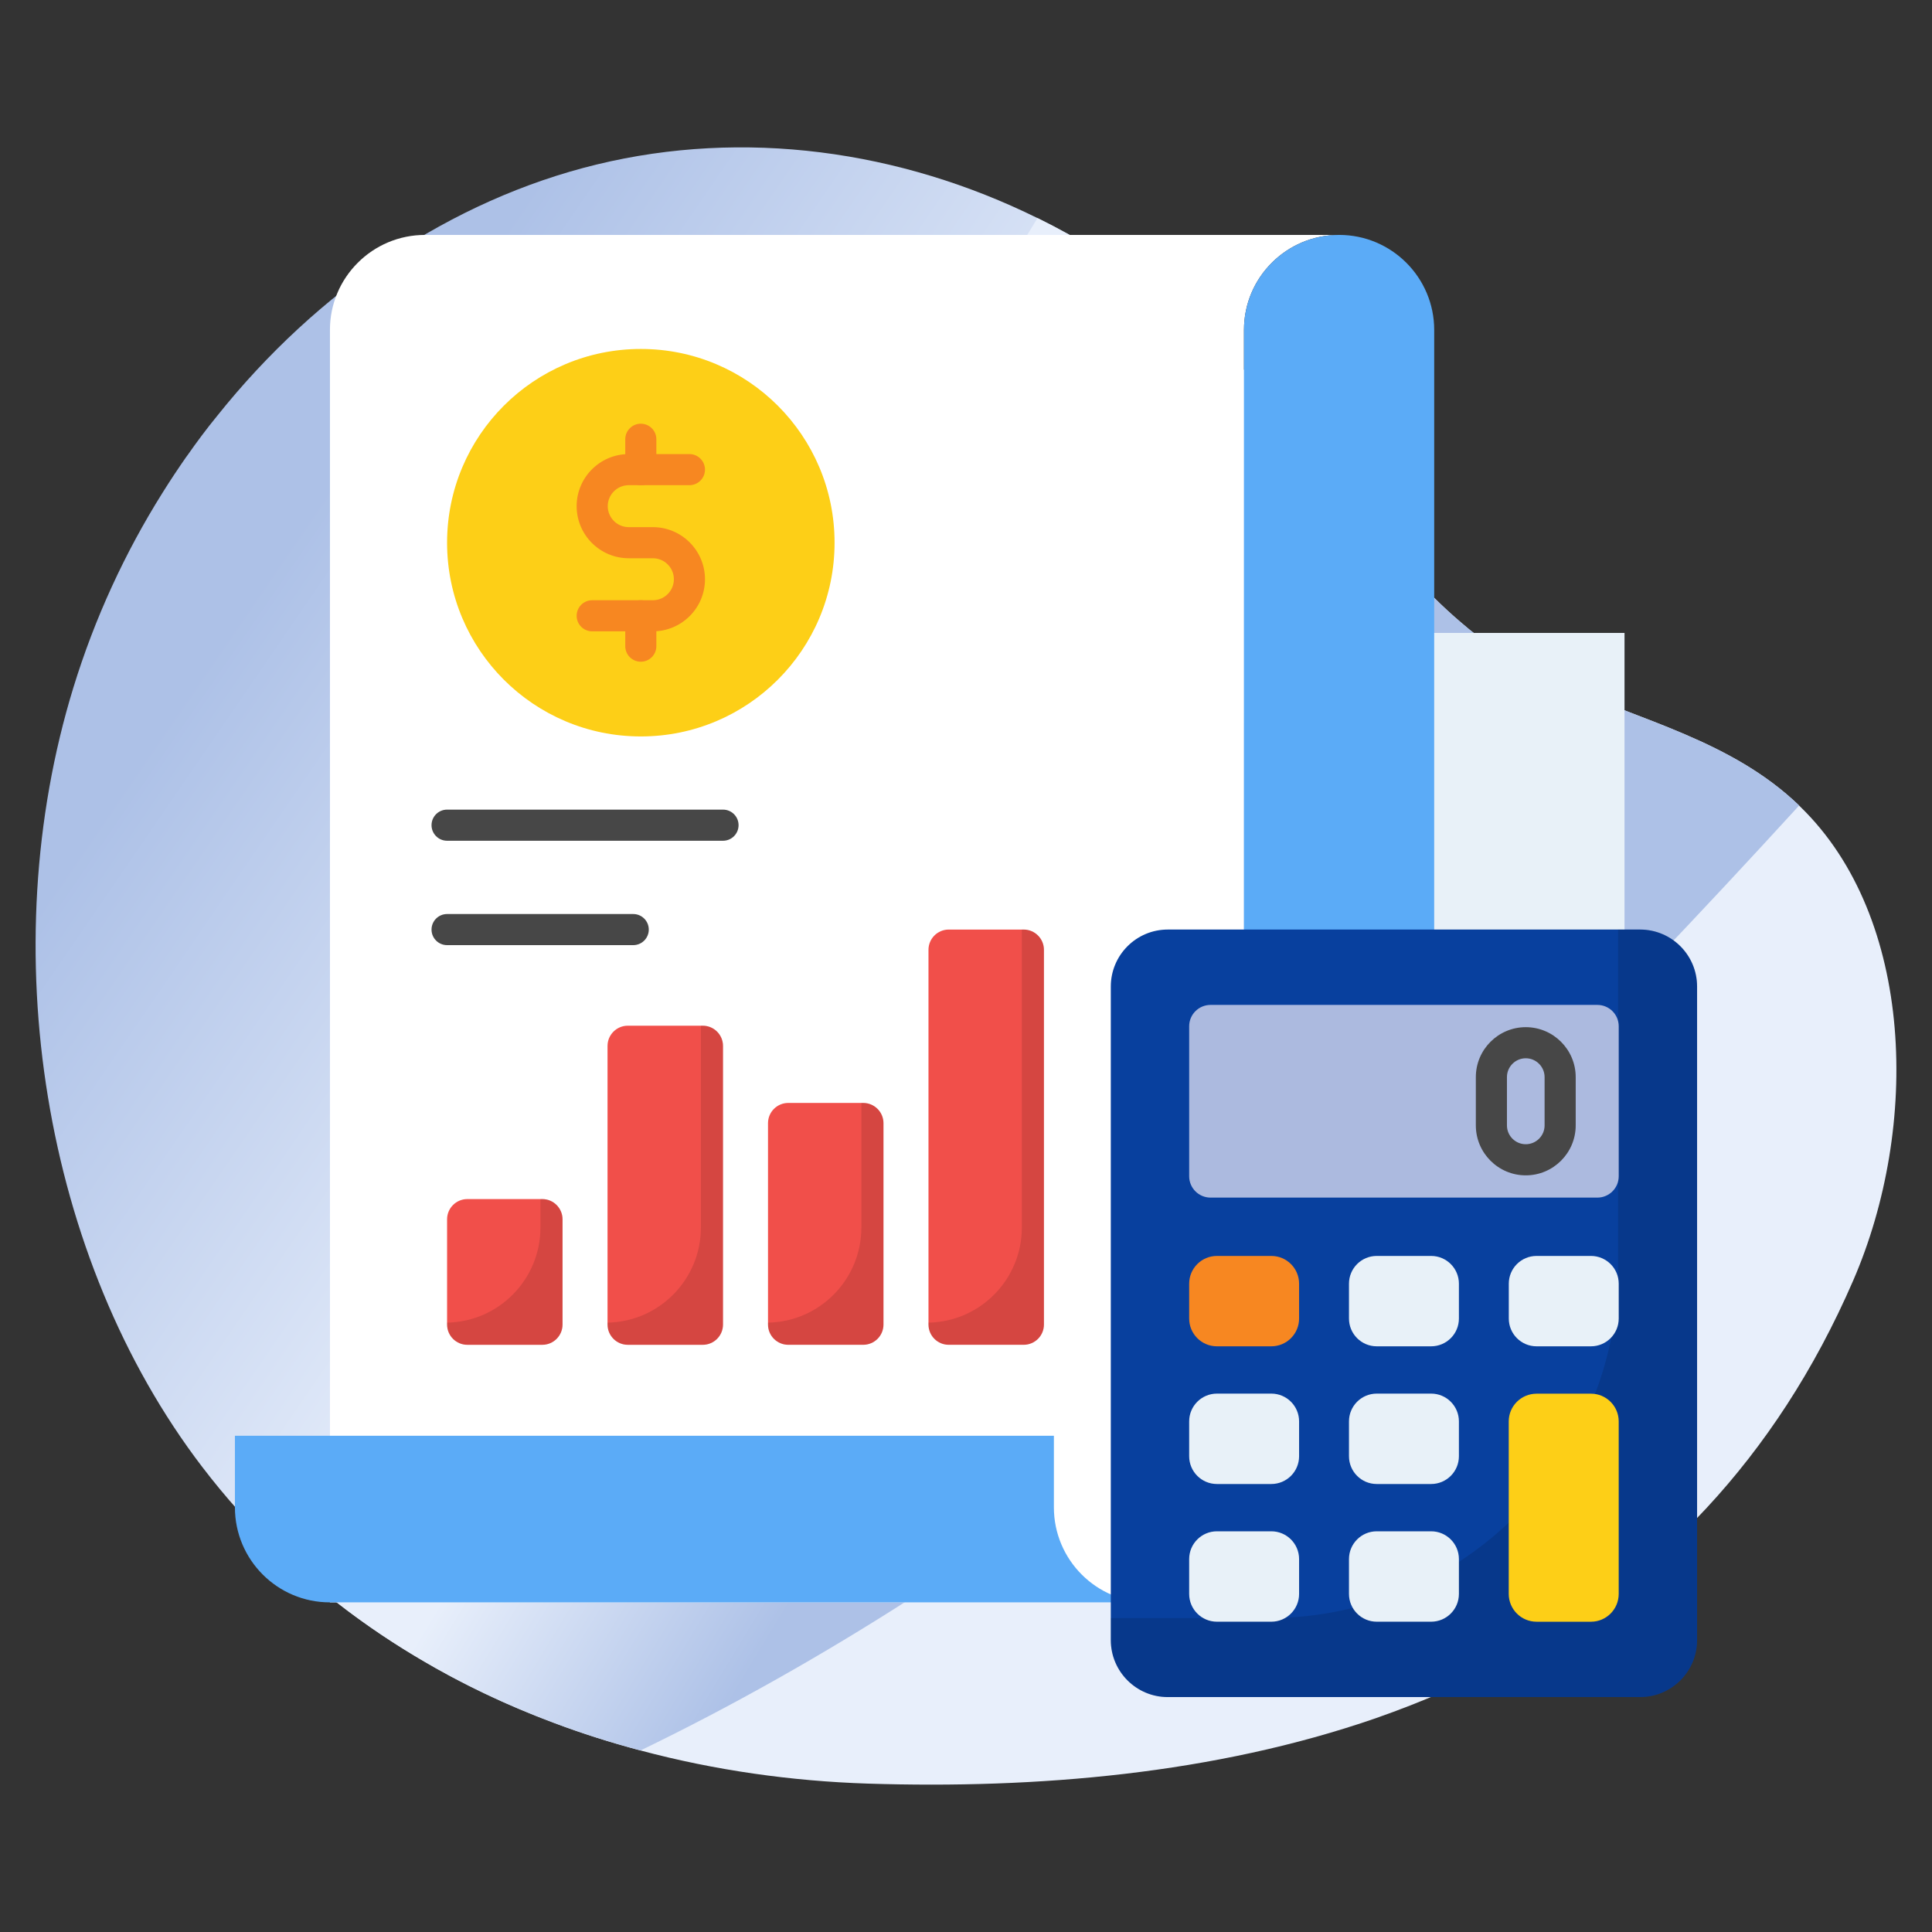
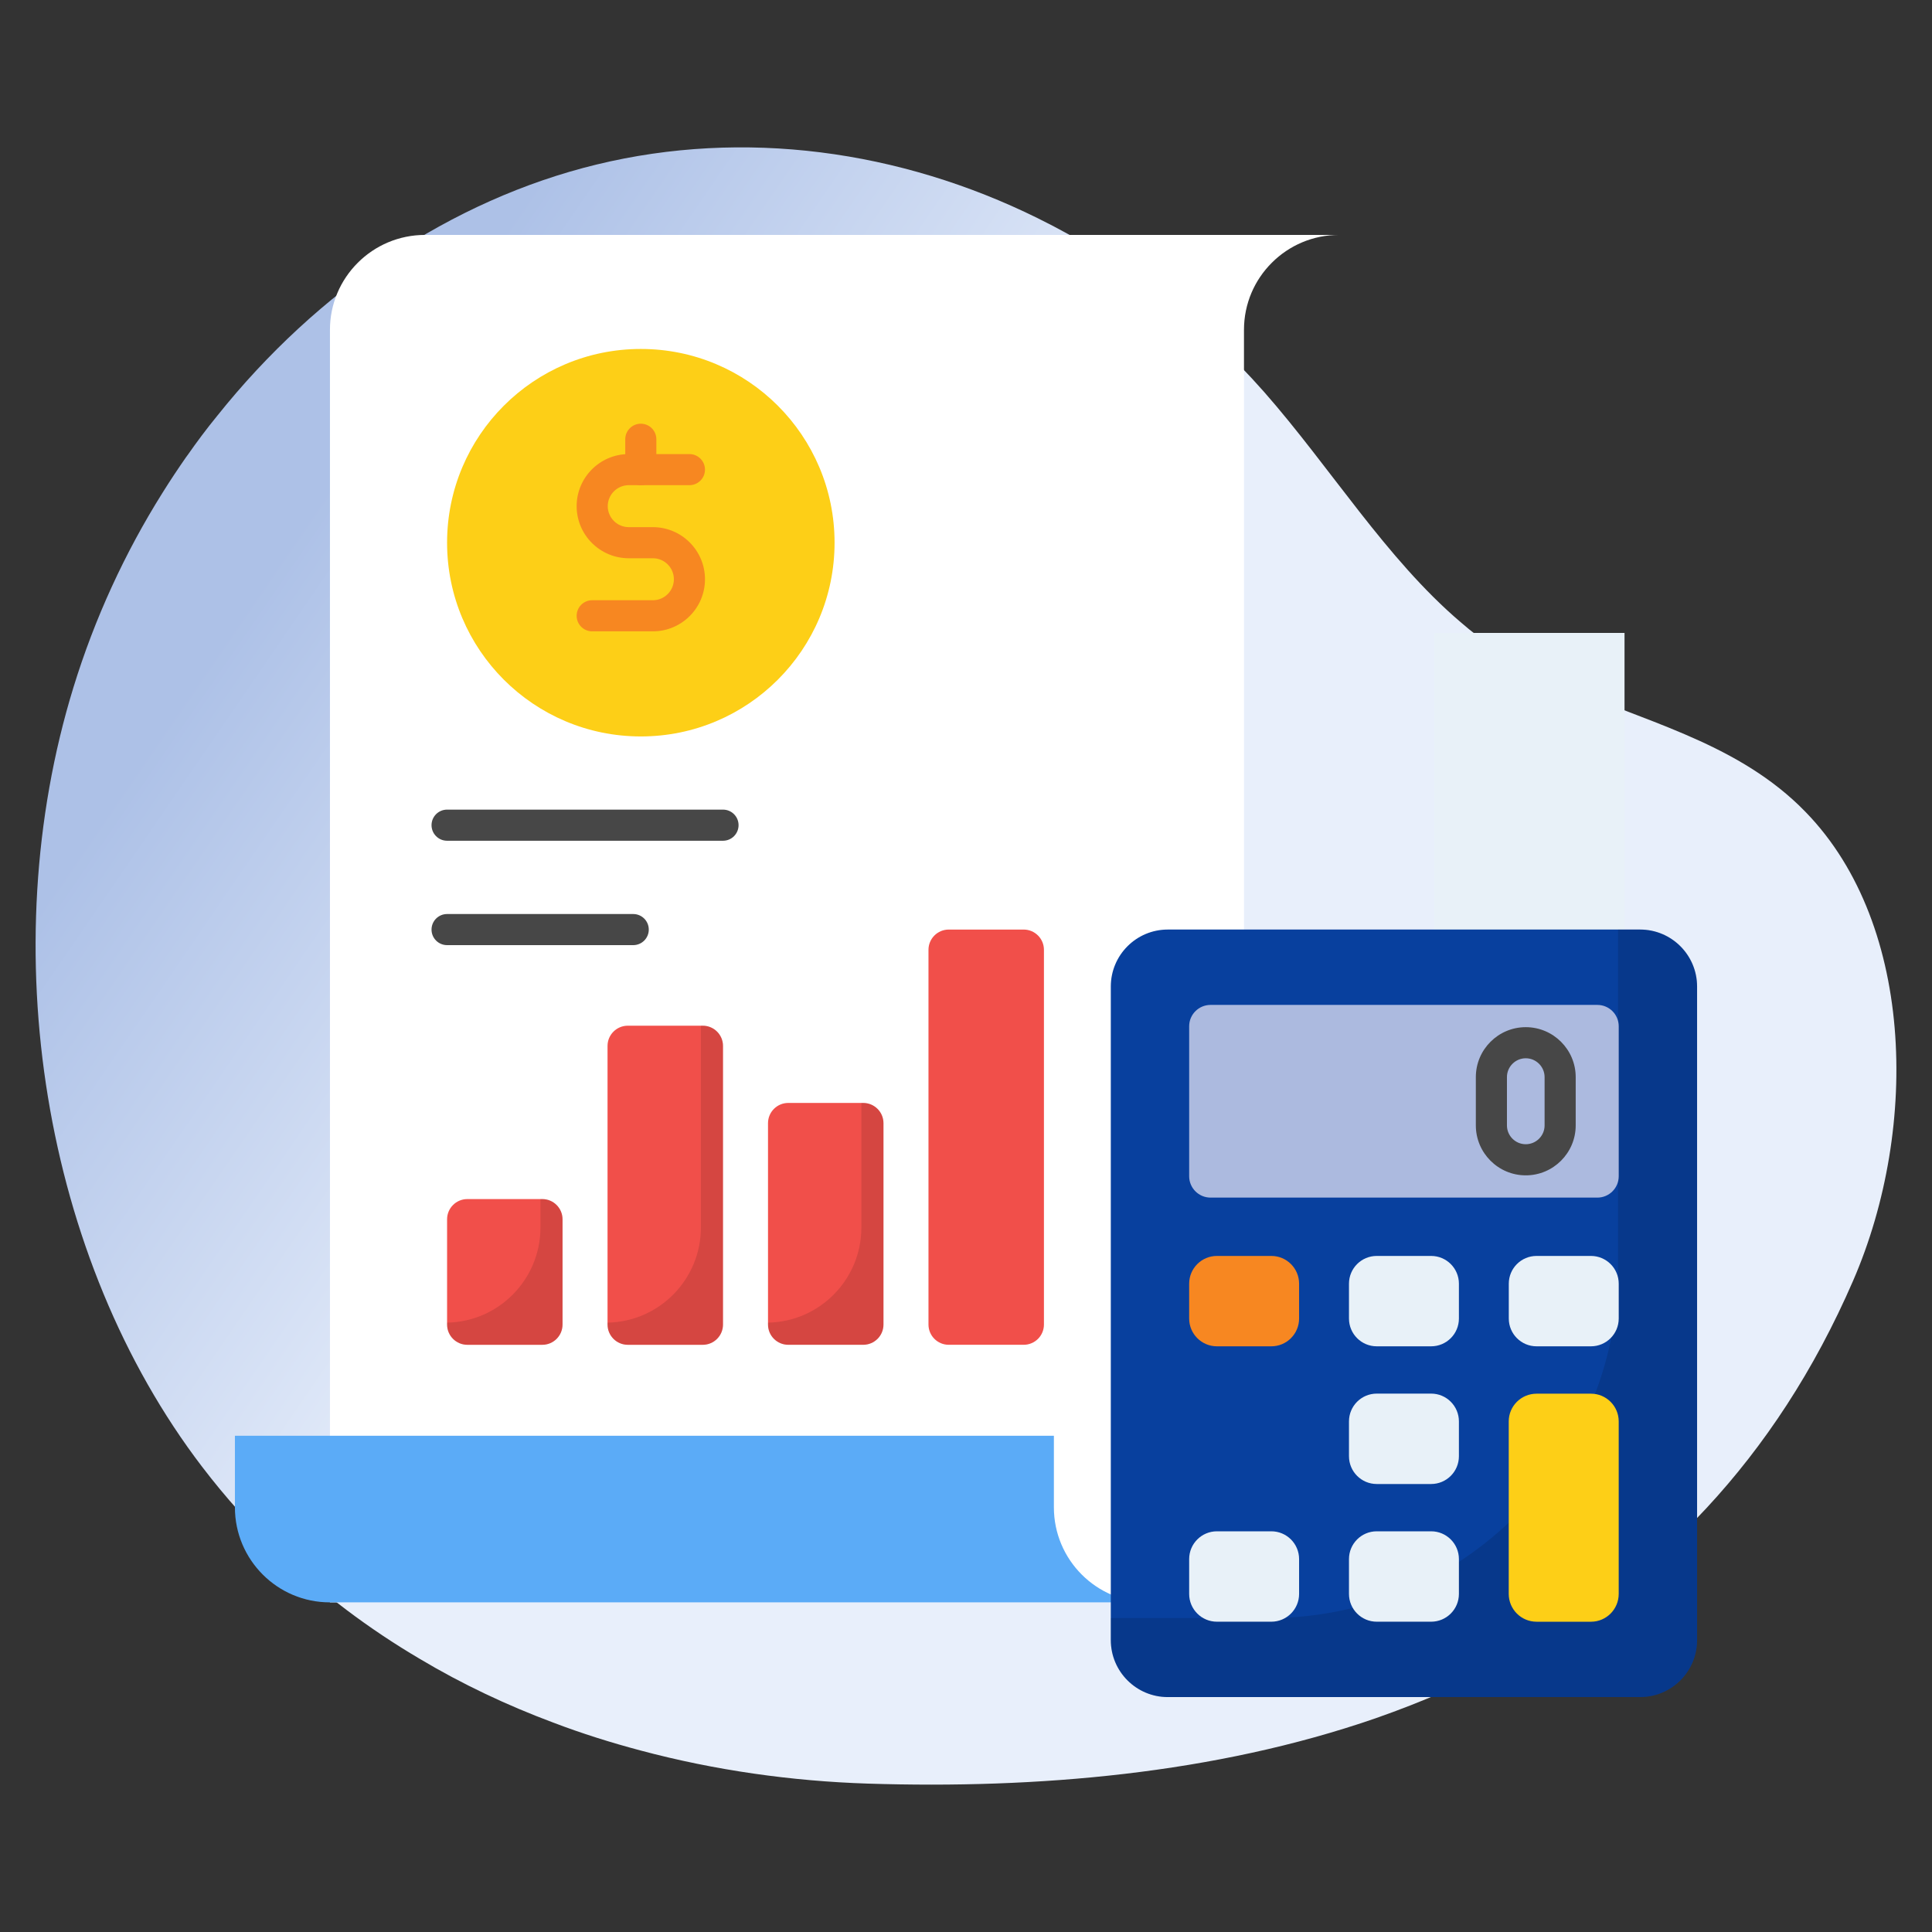
<svg xmlns="http://www.w3.org/2000/svg" width="100" height="100" viewBox="0 0 100 100" fill="none">
  <rect x="0" y="0" width="100" height="100" fill="#333333" stroke="none" />
  <path d="M95.92 66.282C91.875 75.612 85.62 81.823 78.259 85.831C76.003 87.064 73.635 88.086 71.206 88.936C62.86 91.823 53.665 92.598 44.913 92.319C40.981 92.192 37.011 91.635 33.154 90.605C31.627 90.199 30.116 89.725 28.635 89.161C26.244 88.267 23.928 87.176 21.725 85.861C19.108 84.319 16.65 82.477 14.402 80.32C12.996 78.981 11.68 77.515 10.462 75.921C2.221 65.131 -0.358 49.109 3.8 35.583C4.905 31.988 6.469 28.605 8.402 25.522C8.8 24.883 9.221 24.252 9.65 23.635H9.657C9.665 23.613 9.68 23.59 9.702 23.568C10.191 22.868 10.702 22.184 11.244 21.522C16.424 15.034 23.357 10.342 30.883 8.515C38.499 6.665 46.559 7.763 53.702 11.289C58.056 13.432 62.063 16.47 65.432 20.289C68.875 24.206 71.74 28.913 75.597 32.199C76.176 32.703 76.785 33.169 77.424 33.598C77.875 33.898 78.326 34.176 78.8 34.44C78.883 34.477 78.966 34.522 79.048 34.575C79.582 34.861 80.123 35.124 80.68 35.38C84.951 37.312 89.627 38.334 93.123 41.695L93.191 41.763C99.101 47.507 99.372 58.327 95.92 66.282Z" fill="url(#paint0_linear_15805_1982)" />
-   <path d="M93.124 41.693C82.785 52.994 72.071 63.941 60.086 73.452C51.755 80.061 42.725 85.971 33.154 90.603C26.259 88.776 19.718 85.43 14.402 80.317C16.537 76.279 18.702 72.257 20.883 68.242C31.018 49.61 41.597 31.219 52.605 13.092C52.966 12.49 53.334 11.889 53.702 11.287C58.056 13.43 62.063 16.467 65.432 20.287C68.875 24.204 71.74 28.911 75.597 32.197C76.176 32.7 76.785 33.167 77.424 33.595C77.875 33.896 78.326 34.174 78.8 34.437C78.883 34.475 78.966 34.52 79.048 34.573C79.582 34.858 80.124 35.122 80.68 35.377C84.951 37.31 89.627 38.332 93.124 41.693Z" fill="url(#paint1_linear_15805_1982)" />
  <path d="M69.315 12.159C67.954 12.159 66.723 12.706 65.829 13.6C64.935 14.493 64.388 15.717 64.388 17.078V78.018C64.388 78.695 64.251 79.347 64.001 79.935C63.88 80.225 63.727 80.506 63.55 80.764C63.462 80.901 63.373 81.022 63.269 81.142C63.172 81.271 63.067 81.384 62.955 81.497H62.946C62.053 82.391 60.821 82.938 59.46 82.938H17.078V17.078C17.078 15.717 17.625 14.493 18.519 13.6C19.413 12.706 20.645 12.159 22.005 12.159L69.315 12.159Z" fill="white" />
  <path d="M59.46 82.938H17.07C14.357 82.938 12.159 80.732 12.159 78.019V74.315H54.549V78.019C54.549 80.732 56.747 82.938 59.46 82.938Z" fill="#5BABF7" />
-   <path d="M79.162 68.091H64.388V17.078C64.388 15.717 64.935 14.493 65.829 13.6C66.722 12.706 67.954 12.159 69.315 12.159C72.028 12.159 74.234 14.364 74.234 17.078V63.163C74.235 65.885 76.441 68.091 79.162 68.091Z" fill="#5BABF7" />
  <path d="M74.236 32.759V63.165C74.236 65.885 76.441 68.09 79.16 68.09C81.88 68.09 84.085 65.885 84.085 63.165V32.759H74.236Z" fill="#E8F1F8" />
  <path d="M87.841 51.063V84.891C87.841 86.52 86.52 87.841 84.891 87.841H60.445C58.816 87.841 57.495 86.52 57.495 84.891V51.063C57.495 49.434 58.816 48.113 60.445 48.113H84.891C86.52 48.113 87.841 49.434 87.841 51.063Z" fill="#08409E" />
  <path opacity="0.12" d="M87.841 51.063V84.891C87.841 86.521 86.521 87.841 84.892 87.841H60.444C58.815 87.841 57.495 86.521 57.495 84.891V83.752H65.669C75.659 83.752 83.752 75.658 83.752 65.673V48.113H84.892C86.521 48.113 87.841 49.433 87.841 51.063Z" fill="black" />
  <path d="M83.785 60.882V53.12C83.785 52.509 83.29 52.014 82.679 52.014H62.658C62.047 52.014 61.551 52.509 61.551 53.12V60.882C61.551 61.492 62.047 61.988 62.658 61.988H82.679C83.29 61.988 83.785 61.492 83.785 60.882Z" fill="#ACBADF" />
  <path d="M67.241 66.444V68.247C67.241 69.041 66.597 69.685 65.803 69.685H62.989C62.194 69.685 61.551 69.041 61.551 68.247V66.444C61.551 65.65 62.194 65.007 62.989 65.007H65.803C66.597 65.007 67.241 65.65 67.241 66.444Z" fill="#F78721" />
  <path d="M75.513 66.444V68.247C75.513 69.041 74.869 69.685 74.075 69.685H71.26C70.466 69.685 69.823 69.041 69.823 68.247V66.444C69.823 65.65 70.466 65.007 71.26 65.007H74.075C74.869 65.007 75.513 65.65 75.513 66.444Z" fill="#E8F1F8" />
  <path d="M83.785 66.444V68.247C83.785 69.041 83.141 69.685 82.347 69.685H79.532C78.738 69.685 78.095 69.041 78.095 68.247V66.444C78.095 65.65 78.738 65.007 79.532 65.007H82.347C83.141 65.007 83.785 65.65 83.785 66.444Z" fill="#E8F1F8" />
-   <path d="M67.241 73.571V75.374C67.241 76.168 66.597 76.812 65.803 76.812H62.989C62.194 76.812 61.551 76.168 61.551 75.374V73.571C61.551 72.777 62.194 72.133 62.989 72.133H65.803C66.597 72.133 67.241 72.777 67.241 73.571Z" fill="#E8F1F8" />
  <path d="M75.513 73.571V75.374C75.513 76.168 74.869 76.812 74.075 76.812H71.26C70.466 76.812 69.823 76.168 69.823 75.374V73.571C69.823 72.777 70.466 72.133 71.26 72.133H74.075C74.869 72.133 75.513 72.777 75.513 73.571Z" fill="#E8F1F8" />
  <path d="M67.241 80.698V82.501C67.241 83.295 66.597 83.939 65.803 83.939H62.989C62.194 83.939 61.551 83.295 61.551 82.501V80.698C61.551 79.904 62.194 79.26 62.989 79.26H65.803C66.597 79.26 67.241 79.904 67.241 80.698Z" fill="#E8F1F8" />
  <path d="M75.513 80.698V82.501C75.513 83.295 74.869 83.939 74.075 83.939H71.26C70.466 83.939 69.823 83.295 69.823 82.501V80.698C69.823 79.904 70.466 79.26 71.26 79.26H74.075C74.869 79.26 75.513 79.904 75.513 80.698Z" fill="#E8F1F8" />
  <path d="M83.784 73.57V82.499C83.784 83.296 83.14 83.94 82.351 83.94H79.533C78.736 83.94 78.092 83.296 78.092 82.499V73.57C78.092 72.781 78.736 72.137 79.533 72.137H82.351C83.14 72.137 83.784 72.781 83.784 73.57Z" fill="#FDCF17" />
  <path d="M78.973 60.836C77.549 60.836 76.389 59.676 76.389 58.251V55.751C76.389 54.326 77.549 53.166 78.973 53.166C80.398 53.166 81.558 54.326 81.558 55.751V58.251C81.558 59.676 80.398 60.836 78.973 60.836ZM78.973 54.776C78.436 54.776 77.999 55.214 77.999 55.751V58.251C77.999 58.788 78.436 59.225 78.973 59.225C79.51 59.225 79.948 58.788 79.948 58.251V55.751C79.947 55.214 79.51 54.776 78.973 54.776Z" fill="#474747" />
  <path d="M43.197 28.089C43.197 33.63 38.708 38.118 33.17 38.118C27.632 38.118 23.141 33.63 23.141 28.089C23.141 22.551 27.632 18.062 33.17 18.062C38.708 18.062 43.197 22.551 43.197 28.089Z" fill="#FDCF17" />
  <path d="M33.793 32.678H30.652C30.207 32.678 29.847 32.318 29.847 31.873C29.847 31.428 30.207 31.068 30.652 31.068H33.793C34.392 31.068 34.88 30.58 34.88 29.982C34.88 29.383 34.392 28.895 33.793 28.895H32.544C31.057 28.895 29.847 27.686 29.847 26.199C29.847 24.712 31.057 23.503 32.544 23.503H35.685C36.129 23.503 36.49 23.863 36.49 24.308C36.49 24.753 36.129 25.113 35.685 25.113H32.544C31.944 25.113 31.457 25.601 31.457 26.199C31.457 26.797 31.944 27.285 32.544 27.285H33.793C35.28 27.285 36.49 28.495 36.49 29.982C36.49 31.469 35.28 32.678 33.793 32.678Z" fill="#F78721" />
-   <path d="M33.168 34.25C32.723 34.25 32.363 33.89 32.363 33.445V31.873C32.363 31.428 32.723 31.068 33.168 31.068C33.613 31.068 33.973 31.428 33.973 31.873V33.445C33.973 33.89 33.613 34.25 33.168 34.25Z" fill="#F78721" />
  <path d="M33.168 25.113C32.723 25.113 32.363 24.753 32.363 24.308V22.736C32.363 22.291 32.723 21.931 33.168 21.931C33.613 21.931 33.973 22.291 33.973 22.736V24.308C33.973 24.753 33.613 25.113 33.168 25.113Z" fill="#F78721" />
  <path d="M29.117 63.112V68.558C29.117 69.137 28.648 69.607 28.069 69.607H24.189C23.61 69.607 23.141 69.137 23.141 68.558V63.112C23.141 62.533 23.61 62.064 24.189 62.064H28.069C28.648 62.064 29.117 62.533 29.117 63.112Z" fill="#F14F4A" />
  <path opacity="0.12" d="M29.117 63.11V68.558C29.117 69.138 28.648 69.606 28.068 69.606H24.189C23.609 69.606 23.141 69.138 23.141 68.558V68.46C25.818 68.411 27.974 66.224 27.974 63.533V62.062H28.068C28.648 62.062 29.117 62.534 29.117 63.11Z" fill="black" />
  <path d="M37.423 54.138V68.558C37.423 69.137 36.954 69.607 36.375 69.607H32.495C31.916 69.607 31.446 69.137 31.446 68.558V54.138C31.446 53.559 31.916 53.09 32.495 53.09H36.375C36.954 53.09 37.423 53.559 37.423 54.138Z" fill="#F14F4A" />
  <path opacity="0.12" d="M37.422 54.136V68.558C37.422 69.138 36.954 69.606 36.374 69.606H32.495C31.915 69.606 31.446 69.138 31.446 68.558V68.46C34.123 68.411 36.279 66.223 36.279 63.533V53.088H36.374C36.954 53.088 37.422 53.559 37.422 54.136Z" fill="black" />
  <path d="M45.729 58.137V68.558C45.729 69.137 45.259 69.606 44.68 69.606H40.8C40.221 69.606 39.752 69.137 39.752 68.558V58.137C39.752 57.558 40.221 57.088 40.8 57.088H44.68C45.259 57.089 45.729 57.558 45.729 58.137Z" fill="#F14F4A" />
  <path opacity="0.12" d="M45.728 58.135V68.558C45.728 69.138 45.26 69.607 44.679 69.607H40.8C40.22 69.607 39.752 69.138 39.752 68.558V68.46C42.429 68.412 44.585 66.224 44.585 63.533V57.087H44.679C45.26 57.087 45.728 57.559 45.728 58.135Z" fill="black" />
  <path d="M54.034 49.163V68.558C54.034 69.137 53.565 69.606 52.986 69.606H49.106C48.527 69.606 48.058 69.137 48.058 68.558V49.163C48.058 48.584 48.527 48.114 49.106 48.114H52.986C53.565 48.114 54.034 48.584 54.034 49.163Z" fill="#F14F4A" />
-   <path opacity="0.12" d="M54.034 49.161V68.558C54.034 69.138 53.565 69.606 52.985 69.606H49.106C48.526 69.606 48.058 69.138 48.058 68.558V68.46C50.735 68.411 52.891 66.224 52.891 63.533V48.113H52.985C53.565 48.113 54.034 48.584 54.034 49.161Z" fill="black" />
  <path d="M37.423 43.517H23.141C22.696 43.517 22.336 43.156 22.336 42.711C22.336 42.266 22.696 41.906 23.141 41.906H37.423C37.868 41.906 38.228 42.266 38.228 42.711C38.228 43.156 37.867 43.517 37.423 43.517Z" fill="#474747" />
  <path d="M32.776 48.92H23.141C22.696 48.92 22.336 48.56 22.336 48.115C22.336 47.67 22.696 47.31 23.141 47.31H32.776C33.22 47.31 33.581 47.67 33.581 48.115C33.581 48.56 33.22 48.92 32.776 48.92Z" fill="#474747" />
  <defs>
    <linearGradient id="paint0_linear_15805_1982" x1="40.202" y1="50.105" x2="12.759" y2="31.308" gradientUnits="userSpaceOnUse">
      <stop stop-color="#E8EFFB" />
      <stop offset="1" stop-color="#ADC1E7" />
    </linearGradient>
    <linearGradient id="paint1_linear_15805_1982" x1="42.017" y1="51.101" x2="55.362" y2="59.184" gradientUnits="userSpaceOnUse">
      <stop stop-color="#E8EFFB" />
      <stop offset="1" stop-color="#ADC1E7" />
    </linearGradient>
  </defs>
</svg>